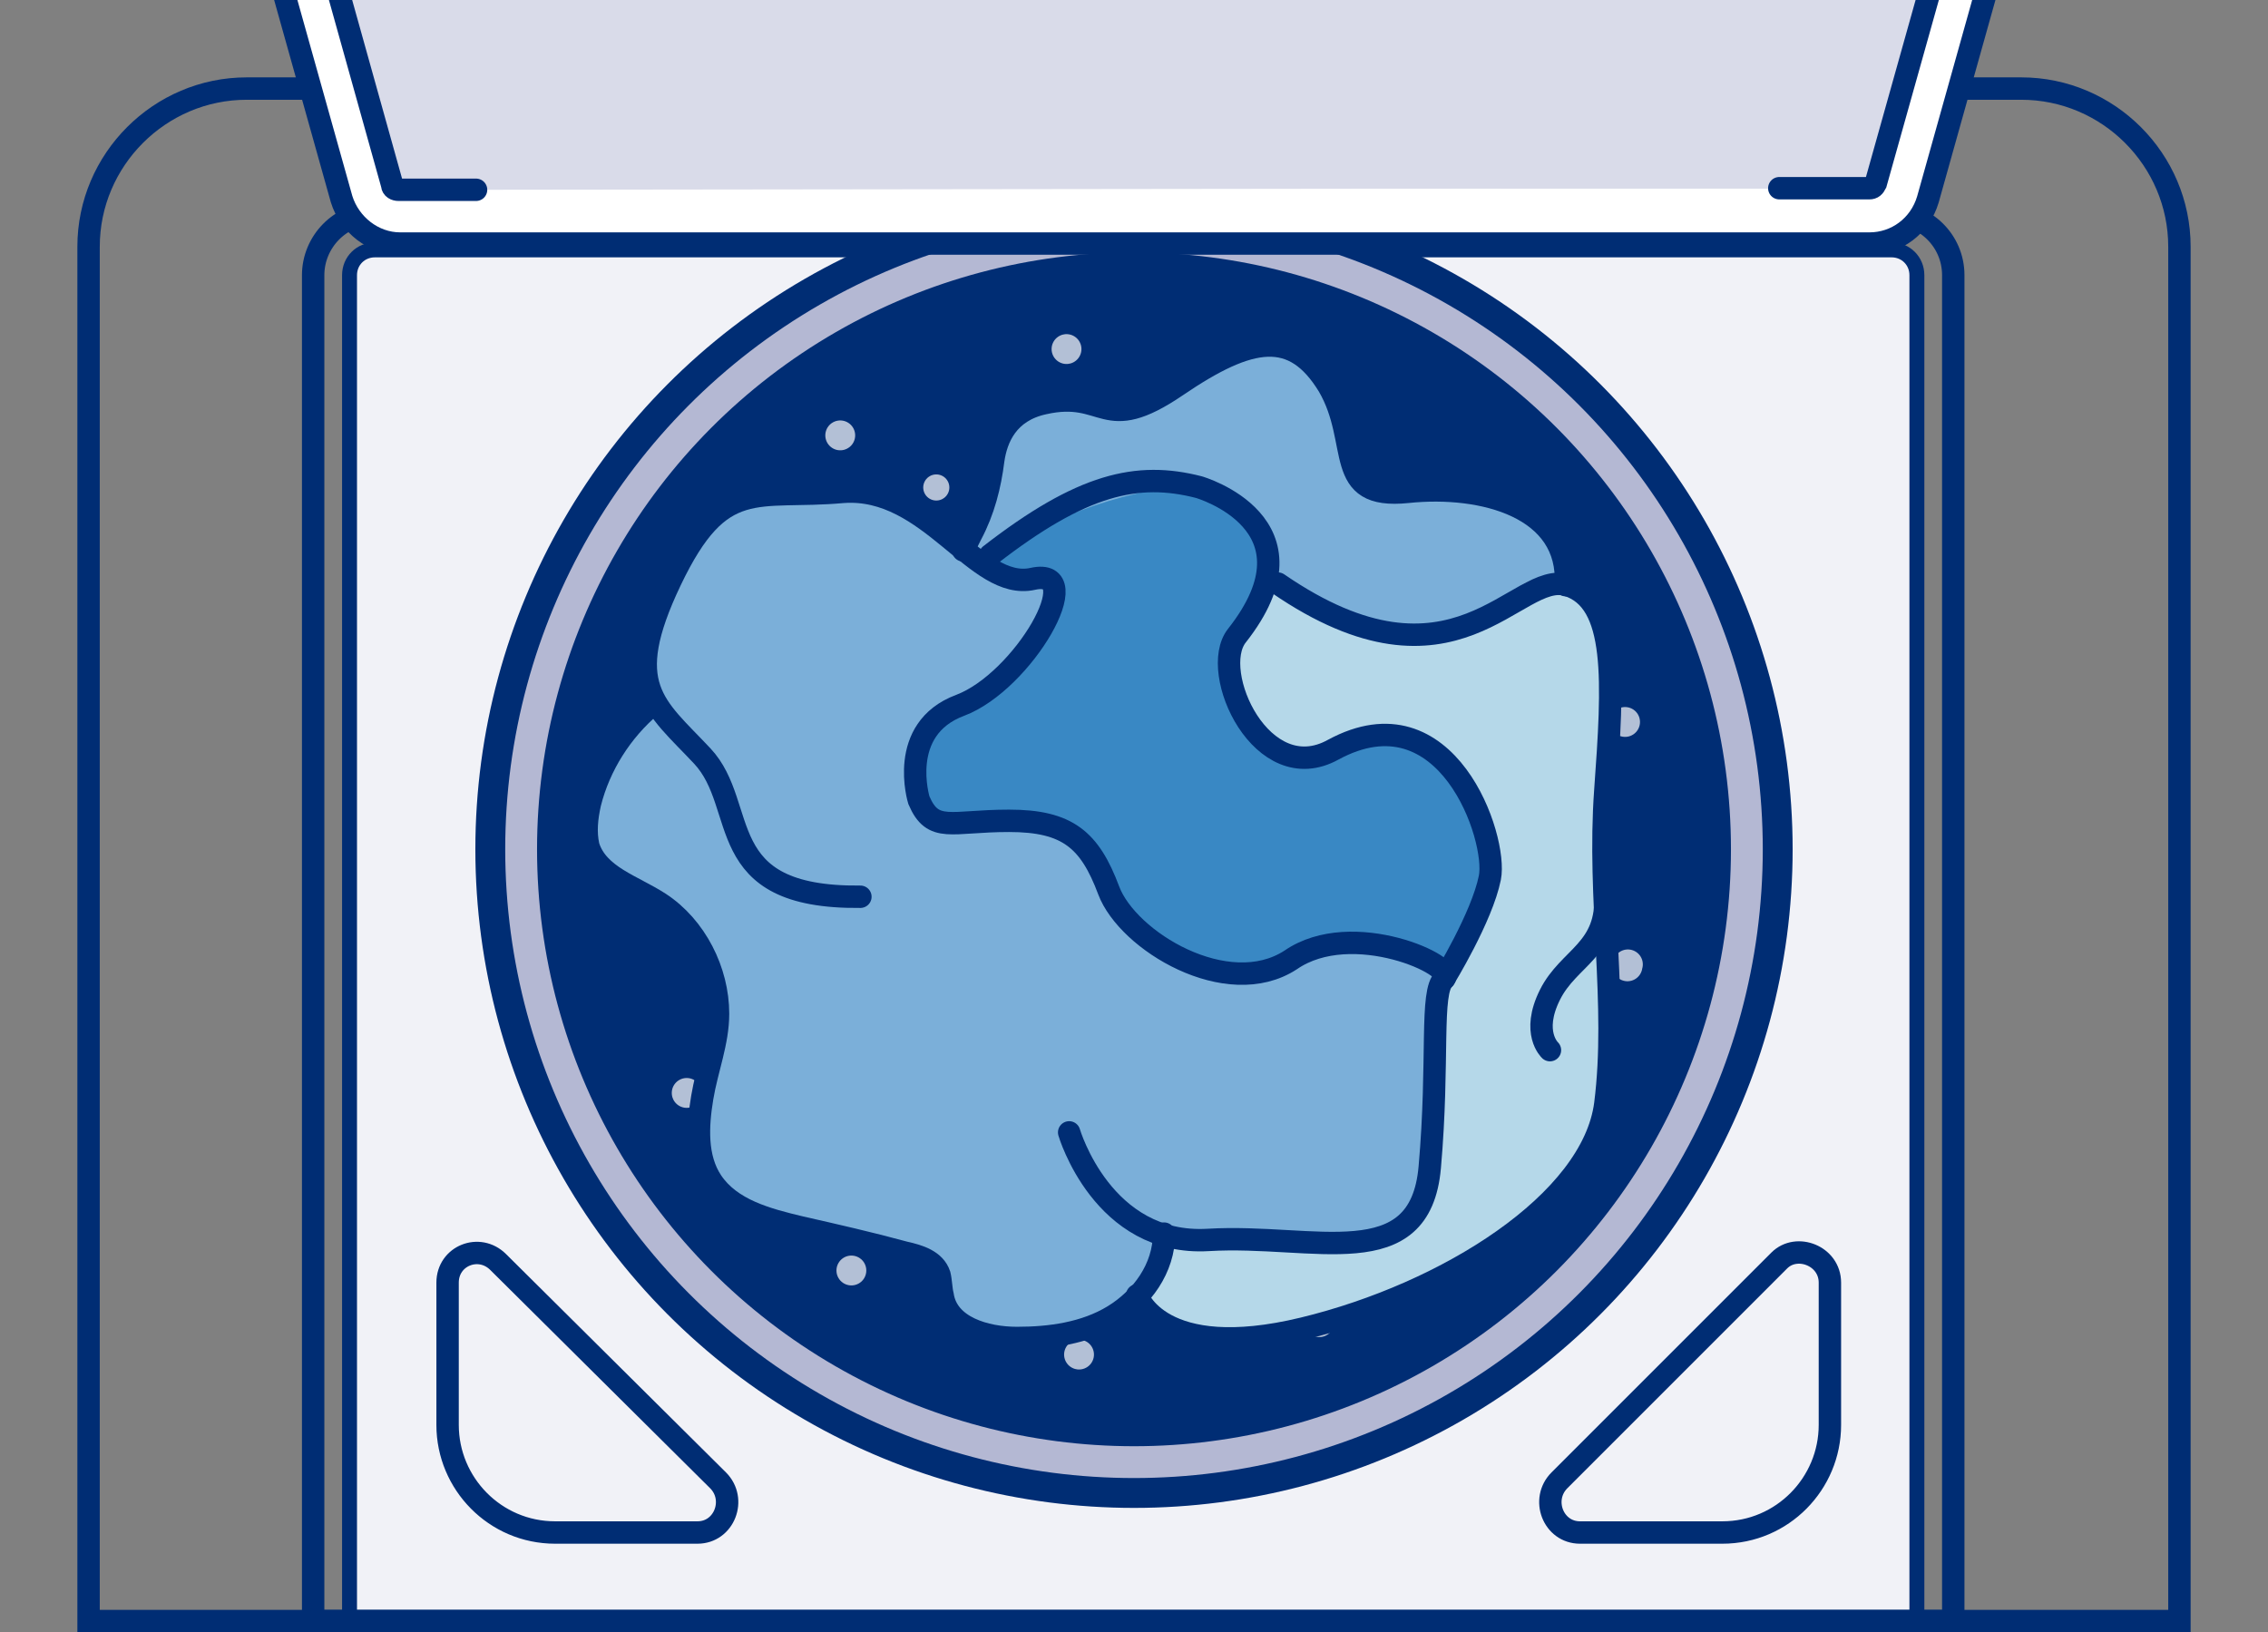
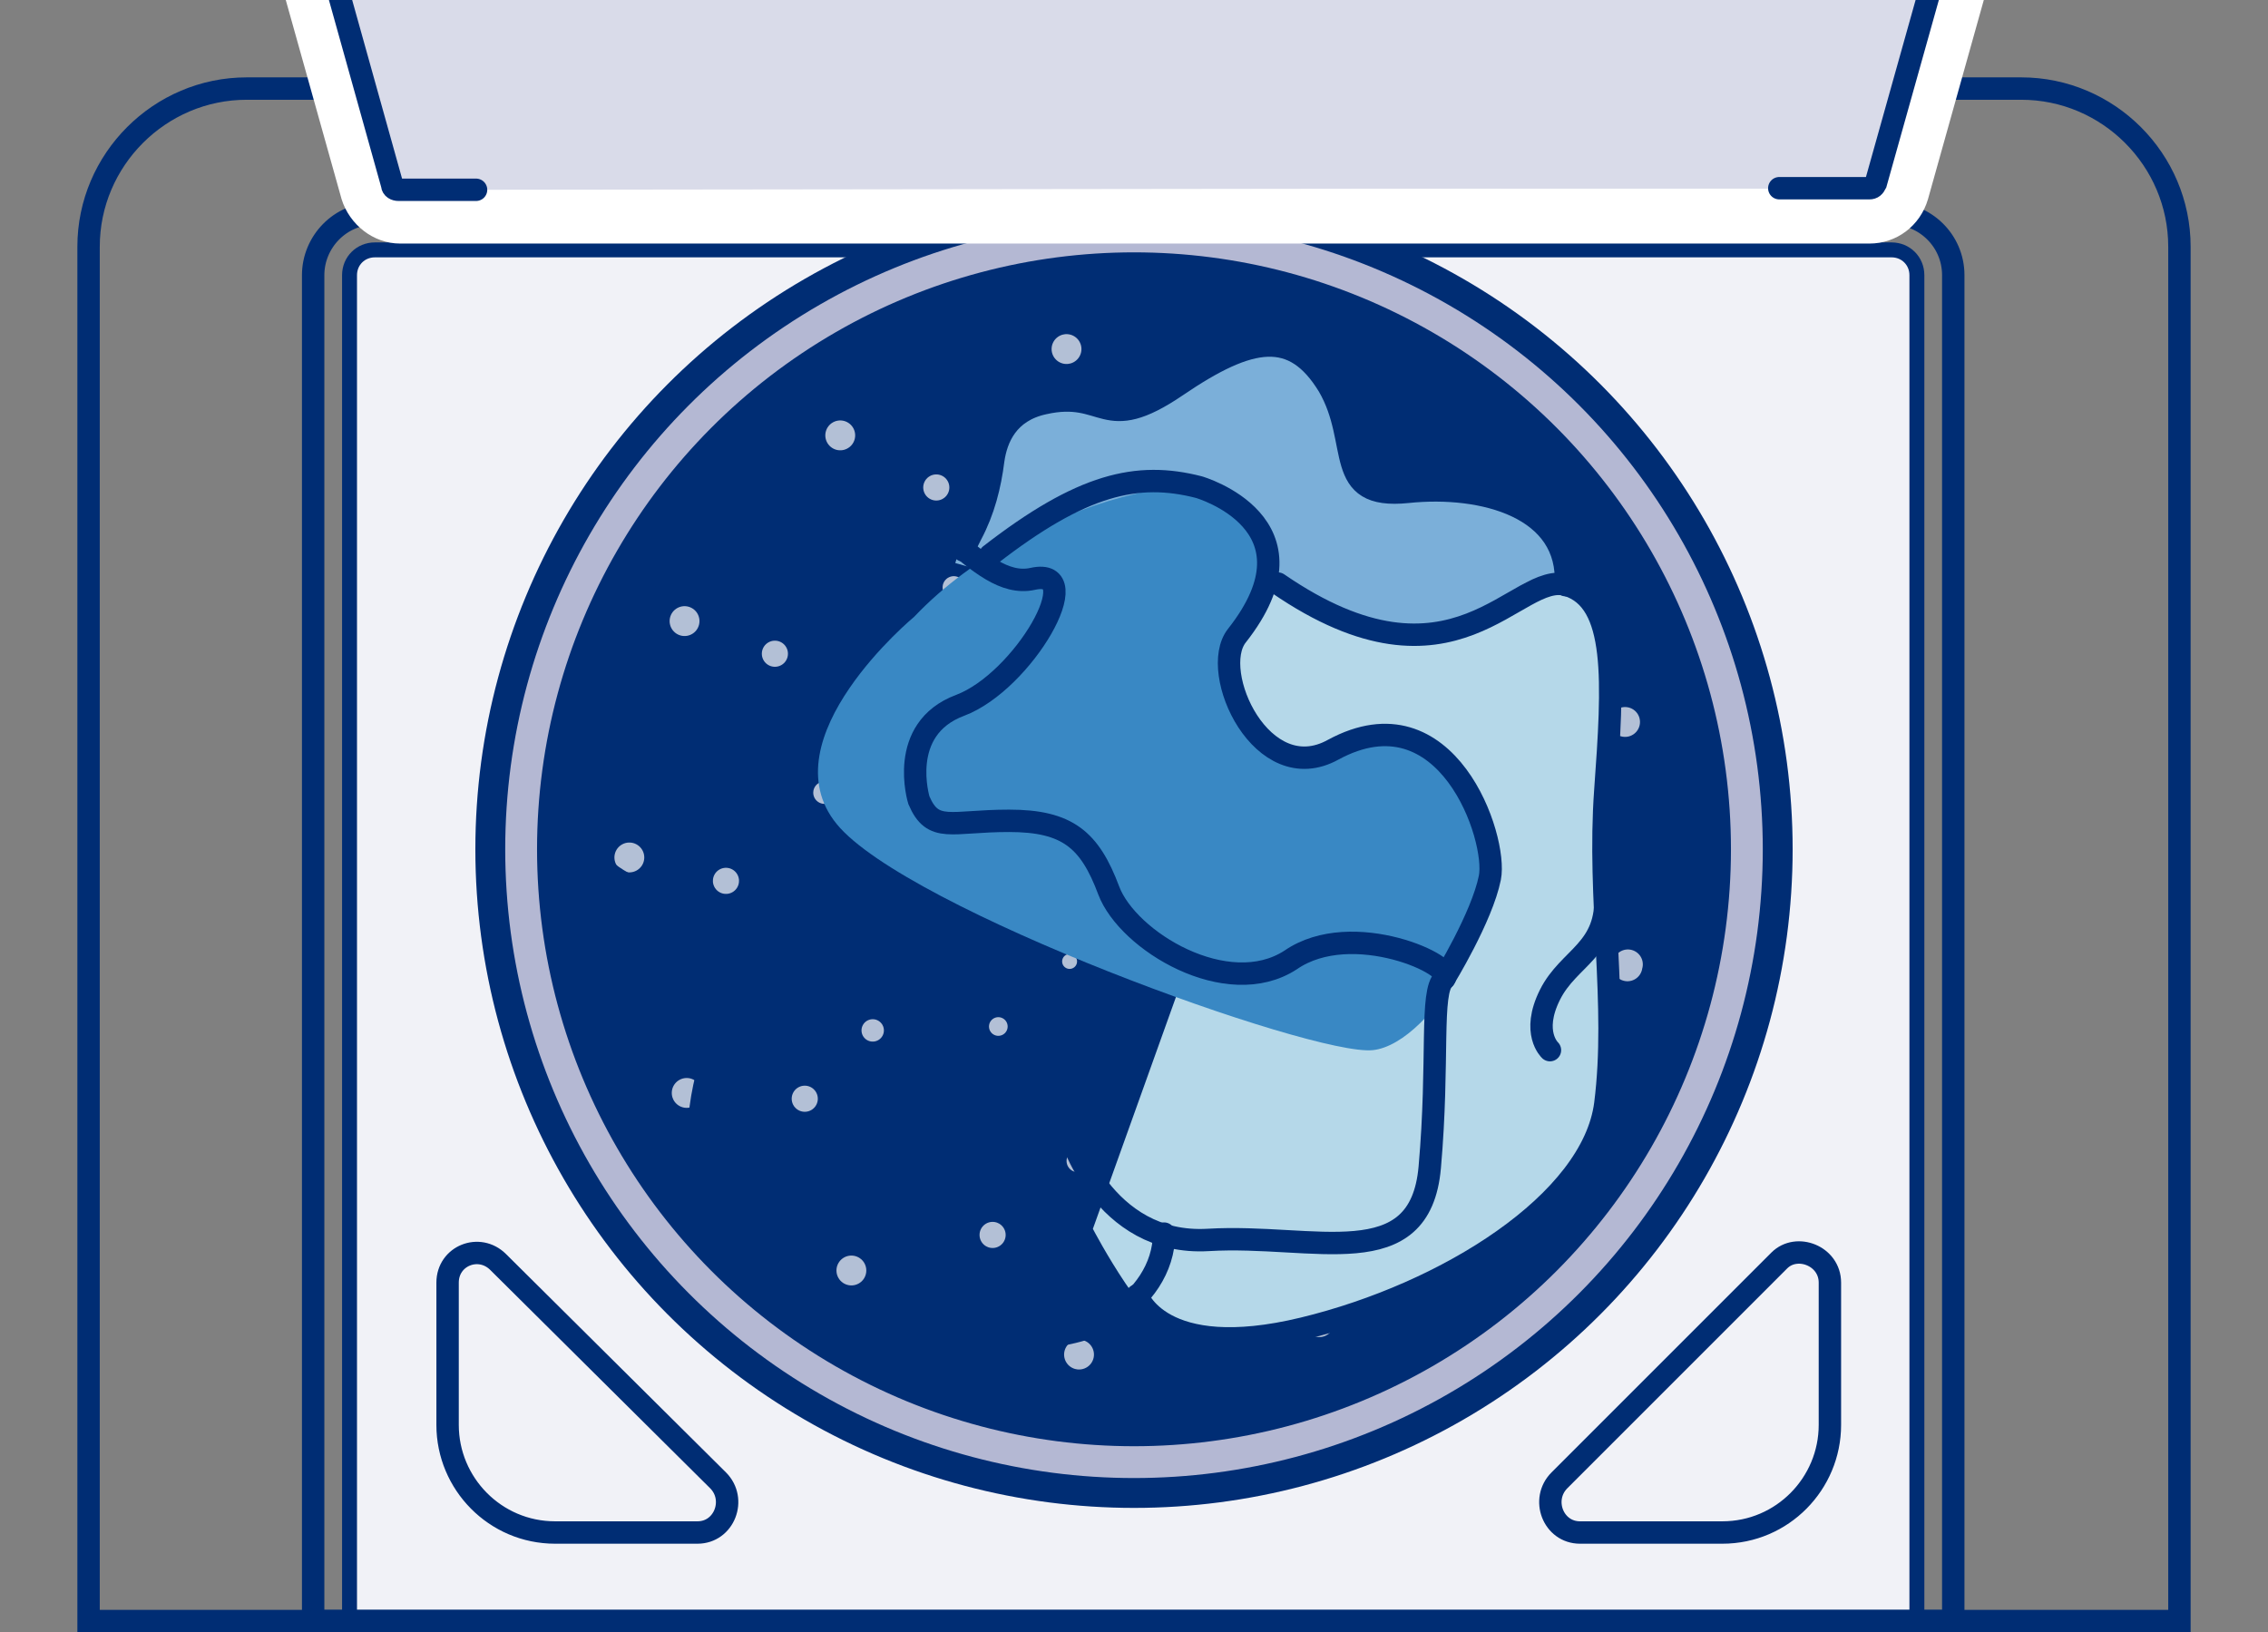
<svg xmlns="http://www.w3.org/2000/svg" xmlns:xlink="http://www.w3.org/1999/xlink" version="1.1" id="background_art" x="0px" y="0px" viewBox="0 0 143.4 103.2" style="enable-background:new 0 0 143.4 103.2;" xml:space="preserve">
  <rect x="0" y="0" width="143.4" height="103.2" fill="#808080" stroke="none" />
  <style type="text/css">
	.st0{fill:#F1F2F7;stroke:#002D74;stroke-width:0.944;stroke-miterlimit:10;}
	.st1{fill:none;stroke:#002D74;stroke-width:1.416;stroke-miterlimit:10;}
	.st2{fill:#B4B8D3;stroke:#002D74;stroke-width:1.888;stroke-miterlimit:10;}
	.st3{fill:#002D74;stroke:#002D74;stroke-width:1.888;stroke-miterlimit:10;}
	.st4{opacity:0.7;}
	.st5{fill:none;stroke:#FFFFFF;stroke-width:1.888;stroke-linecap:round;stroke-miterlimit:10;stroke-dasharray:0,15.48;}
	.st6{fill:none;stroke:#FFFFFF;stroke-width:1.652;stroke-linecap:round;stroke-miterlimit:10;stroke-dasharray:0,14.868;}
	.st7{fill:none;stroke:#FFFFFF;stroke-width:1.416;stroke-linecap:round;stroke-miterlimit:10;stroke-dasharray:0,15.741;}
	.st8{fill:none;stroke:#FFFFFF;stroke-width:1.18;stroke-linecap:round;stroke-miterlimit:10;stroke-dasharray:0,14.751;}
	.st9{fill:none;stroke:#FFFFFF;stroke-width:0.944;stroke-linecap:round;stroke-miterlimit:10;stroke-dasharray:0,17.226;}
	.st10{fill:none;}
	.st11{clip-path:url(#SVGID_00000083051819790284298270000003284574988843718580_);}
	.st12{fill:#FFFFFF;}
	.st13{fill:#B4B8D3;}
	.st14{fill:#D9DBE9;stroke:#002D74;stroke-width:1.416;stroke-linecap:round;stroke-miterlimit:10;}
	.st15{fill:#7BAFD9;}
	.st16{fill:#B5D8E9;}
	.st17{fill:#3988C4;}
	.st18{fill:none;stroke:#002D74;stroke-width:1.416;stroke-linecap:round;stroke-miterlimit:10;}
</style>
  <g>
    <path class="st0" d="M22.1,102.5V17.4c0-0.9,0.7-1.6,1.6-1.6h95.9c0.9,0,1.6,0.7,1.6,1.6v85.1" />
    <g>
      <path class="st1" d="M137.8,102.5V15.6c0-5.5-4.5-10-10-10H15.6c-5.5,0-10,4.5-10,10v86.9H137.8z" />
    </g>
    <circle class="st2" cx="71.7" cy="53.7" r="40.7" />
    <circle class="st3" cx="71.7" cy="53.7" r="36.8" />
    <g class="st4">
      <g>
        <path class="st5" d="M102.9,61.1c-4,17.2-21.3,27.9-38.5,23.9c-41-11.4-27.1-70.5,14.7-62.4C96.3,26.6,107,43.8,102.9,61.1     L102.9,61.1z" />
      </g>
      <g>
        <path class="st6" d="M97.2,59.2c-3,14.1-16.9,23-30.9,20c-33.5-8.6-23-56.9,11-50.9C91.3,31.3,100.2,45.2,97.2,59.2L97.2,59.2z" />
      </g>
      <g>
        <path class="st7" d="M91.5,57.4c-2,10.9-12.5,18.1-23.4,16c-26-5.9-19-43.2,7.3-39.4C86.3,36.1,93.5,46.5,91.5,57.4L91.5,57.4z" />
      </g>
      <g>
        <path class="st8" d="M85.7,55.6c-1,7.7-8.1,13.1-15.8,12.1c-18.4-3.2-15-29.6,3.7-27.9C81.3,40.8,86.7,47.9,85.7,55.6L85.7,55.6z     " />
      </g>
      <g>
        <path class="st9" d="M80,53.7c0,4.5-3.7,8.2-8.2,8.2c-10.9-0.4-10.9-16,0-16.5C76.3,45.5,80,49.2,80,53.7L80,53.7z" />
      </g>
    </g>
    <circle class="st10" cx="71.7" cy="53.7" r="8" />
    <path class="st1" d="M123.5,102.5H19.8V17.4c0-2.1,1.7-3.9,3.9-3.9h95.9c2.1,0,3.9,1.7,3.9,3.9V102.5z" />
    <g>
      <defs>
        <rect id="SVGID_1_" x="0" y="0" width="143.4" height="18.3" />
      </defs>
      <clipPath id="SVGID_00000142886526634054256750000004745394119997524384_">
        <use xlink:href="#SVGID_1_" style="overflow:visible;" />
      </clipPath>
      <g style="clip-path:url(#SVGID_00000142886526634054256750000004745394119997524384_);">
        <path class="st12" d="M13.5-16.3l8.1,28.9c0.5,1.6,2,2.8,3.7,2.8h92.9c1.7,0,3.2-1.1,3.7-2.8l8.1-28.9H65H13.5z" />
-         <path class="st1" d="M13.5-16.3l8.1,28.9c0.5,1.6,2,2.8,3.7,2.8h92.9c1.7,0,3.2-1.1,3.7-2.8l8.1-28.9H65H13.5z" />
-         <path class="st13" d="M25.2,12c-0.2,0-0.4-0.1-0.4-0.3L17.9-13h107.6l-6.9,24.6c-0.1,0.2-0.2,0.3-0.4,0.3h-5.7H28.6H25.2z" />
+         <path class="st13" d="M25.2,12c-0.2,0-0.4-0.1-0.4-0.3L17.9-13h107.6l-6.9,24.6c-0.1,0.2-0.2,0.3-0.4,0.3H28.6H25.2z" />
        <path class="st14" d="M30.1,12h-4.9c-0.2,0-0.4-0.1-0.4-0.3L17.9-13h107.6l-6.9,24.6c-0.1,0.2-0.2,0.3-0.4,0.3h-5.7" />
      </g>
    </g>
    <g>
      <path class="st15" d="M60.4,35.6c0,0,1.1-3.7,2.5-6.5c1.4-2.8,2.5-4.1,5.6-3.7c3.1,0.4,5.8-1.1,9.2-2.9c3.4-1.8,5.4-0.7,6.4,1.9    c1,2.6,1.8,6.7,3.4,6.7s9.1,0.3,10.6,2.5c2.4,3.5,0.4,2.7-0.7,3.5c-1,0.8-5.4,4.2-10.9,3.1c-6.1-1.3-3.4-4.6-7.7-2.5    C74.5,39.7,60.4,35.6,60.4,35.6z" />
      <path class="st16" d="M69.1,77.7c0,0,3.6,6.9,5.7,6.9c2.1,0,10.9-0.3,16.3-3.8c5.4-3.5,10.1-6.3,10.4-11c0.3-4.8-0.8-20,0-22.8    c0.8-2.8,1.9-7.9-2.4-9.9c-4.4-2-2.2,2.9-10.5,2.7S77.2,30.6,75,37s2.7,16.7,2.7,16.7L69.1,77.7z" />
      <path class="st17" d="M57.8,39c0,0-9.3,7.7-4.9,13.1S83,66.8,86.8,66.4c3.8-0.4,9.1-9.4,6.8-13.7s-4.4-7.5-6.8-6.4    C84.4,47.4,82,48.8,80,47s-2.8-5.4-1.8-6.7c1-1.3,3.4-5.2,1.8-6.8c-1.6-1.7-3.4-3.5-8.1-2.3C67.1,32.3,61.6,35,57.8,39z" />
      <g>
-         <path class="st15" d="M40.8,41c-0.7-3.6,3.5-8.2,6.8-9.9c2.1-1.1,6.7-0.2,9,0.6c3.3,1.3,4.1,3.9,9.7,4.9c0,2.4-2.5,5.4-4.1,7.1     c-1.6,1.7-4.4-0.6-3.9,6.3c0.1,1.7,2.7,1.5,4.3,1.9c1.7,0.4,2.6-0.5,4.1,0.1c4.1,1.6,2.1,8.3,11.4,9.1c1.5,0.1,2.9-0.3,4.3-0.5     c1.8-0.2,2.5-1.1,4.4-0.9c0.5,0.1,4,1.1,4.1,1.5c0.8,2.5,0.2,7.2-0.4,9.8c-0.6,2.6,0.4,5.1-1.9,6.5c-3.1,1.9-10,0-13.6,0.5     c-1,0.1-1.2,1-2,1.6c-0.5,0.4-1.4,2.4-1.9,2.8c-1.4,1.2-3.9,1.9-5.7,2.2c-1.1,0.2-4.6-0.7-5.5-1.4c-0.5-0.3-0.4-2.1-0.8-2.6     c-1.7-2.1-2.5-1.5-5.1-2.1c-2.9-0.7-7.7-1.8-9.5-4.2c-1-1.4-0.3-4.4-0.1-6.1c0.3-1.7,0.7-3,0.7-4.7c0-2.6-1.5-5-3.7-6.4     c-1.3-0.9-2.9-1.2-3.8-2.5c-0.8-1.2-1-2.4-0.6-3.8c0.4-1.4,1.3-2.6,2.1-3.7C39.4,47.1,41.6,45.2,40.8,41z" />
-       </g>
+         </g>
    </g>
    <g>
      <path class="st1" d="M28.3,81.1v9c0,3.7,3,6.8,6.8,6.8h9c1.7,0,2.5-2.1,1.3-3.3L31.5,79.8C30.3,78.6,28.3,79.4,28.3,81.1z" />
    </g>
    <g>
      <path class="st1" d="M115.7,81.1v9c0,3.7-3,6.8-6.8,6.8h-9c-1.7,0-2.5-2.1-1.3-3.3l13.9-13.9C113.6,78.6,115.7,79.4,115.7,81.1z" />
    </g>
    <g>
      <path class="st18" d="M41.2,44.6c-1.9,1.6-3.3,3.8-3.9,6.2c-0.2,0.9-0.3,1.8-0.1,2.7c0.6,1.9,2.8,2.5,4.5,3.6    c2.3,1.5,3.7,4.3,3.7,7c0,1.8-0.7,3.5-1,5.3S44,73.2,45,74.7c1.2,1.8,3.5,2.4,5.6,2.9c2.2,0.5,4.4,1,6.6,1.6    c0.9,0.2,1.9,0.5,2.2,1.4c0.1,0.4,0.1,0.9,0.2,1.3c0.3,2,2.7,2.7,4.7,2.7c2.1,0,4.3-0.3,6.1-1.4c1.8-1.1,3.2-3,3.2-5.2" />
      <path class="st18" d="M71.9,81.9c0,0,1.4,4.3,10.5,2.1s18.3-8,19.1-14.2c0.8-6.3-0.5-12.9,0-19.8S102.3,38,99.1,37    c-3.2-1-7.1,7.6-18.3-0.1" />
      <path class="st18" d="M98,66.4c0,0-1.2-1.1,0-3.5c1.2-2.4,3.7-2.8,3.5-6.4" />
      <path class="st18" d="M67.6,71.6c0,0,2.1,7.2,8.8,6.8s13.4,2.3,14-4.6c0.6-6.8,0-11.1,0.9-11.9c0.9-0.8-5.8-3.9-9.7-1.2    c-4,2.6-10.3-1.2-11.5-4.4c-1.2-3.2-2.6-4.4-6.3-4.4c-3.7,0-4.8,0.8-5.7-1.3c0,0-1.4-4.5,2.6-6c4-1.5,8.2-8.8,4.6-8    c-3.6,0.8-6.5-5.9-12-5.5c-5.5,0.5-7.7-1.1-10.9,5.6c-3.2,6.7-1,7.9,2,11.1c3,3.2,0.5,9,10,8.9" />
      <path class="st18" d="M60.9,34.8l0.5-1c0.8-1.5,1.2-3.1,1.4-4.7c0.2-1.4,0.9-3.1,3.2-3.6c4-0.9,3.7,2.1,8.4-1.1    c4.7-3.2,7.4-3.6,9.6,0c2.1,3.6,0.2,7.2,5,6.7s10.3,1,10,5.9" />
      <path class="st18" d="M62.6,35.1c5.8-4.5,9.3-5.3,13.2-4.3c0,0,8,2.3,2.4,9.4c-1.8,2.3,1.6,9.7,6.1,7.2c7.2-3.9,10.4,5.6,9.9,8.1    c-0.5,2.5-2.9,6.4-2.9,6.4" />
    </g>
  </g>
</svg>